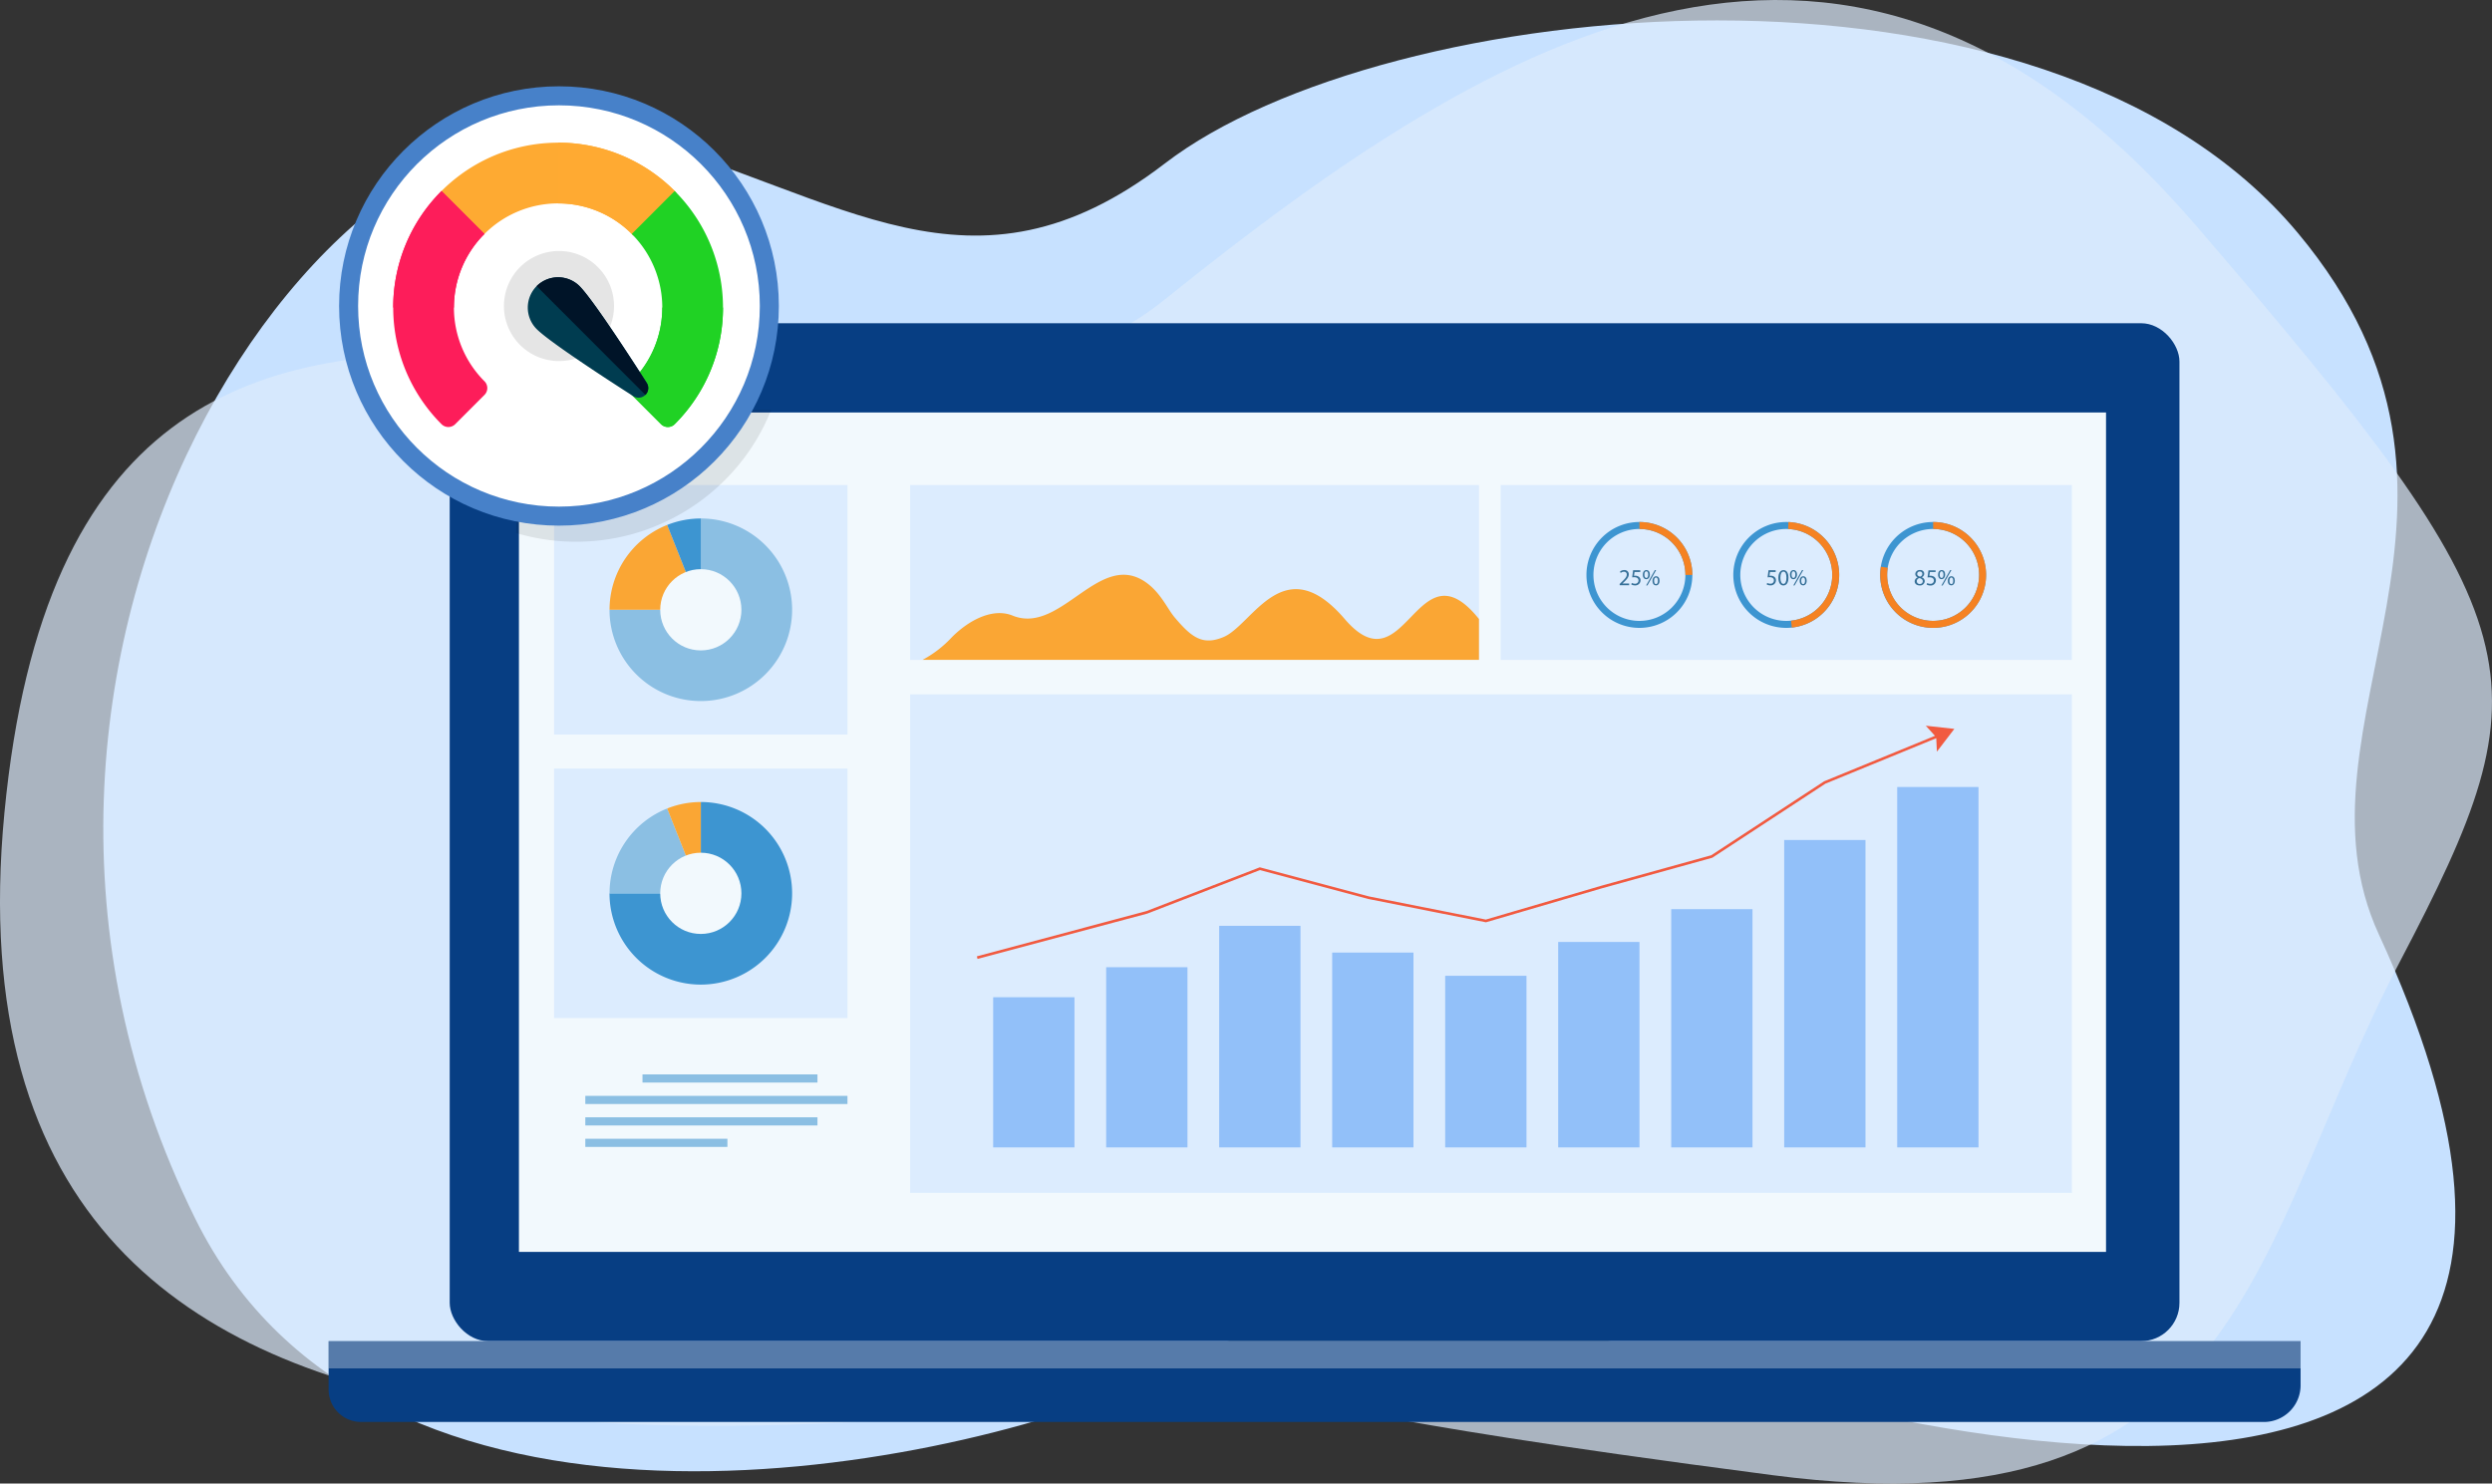
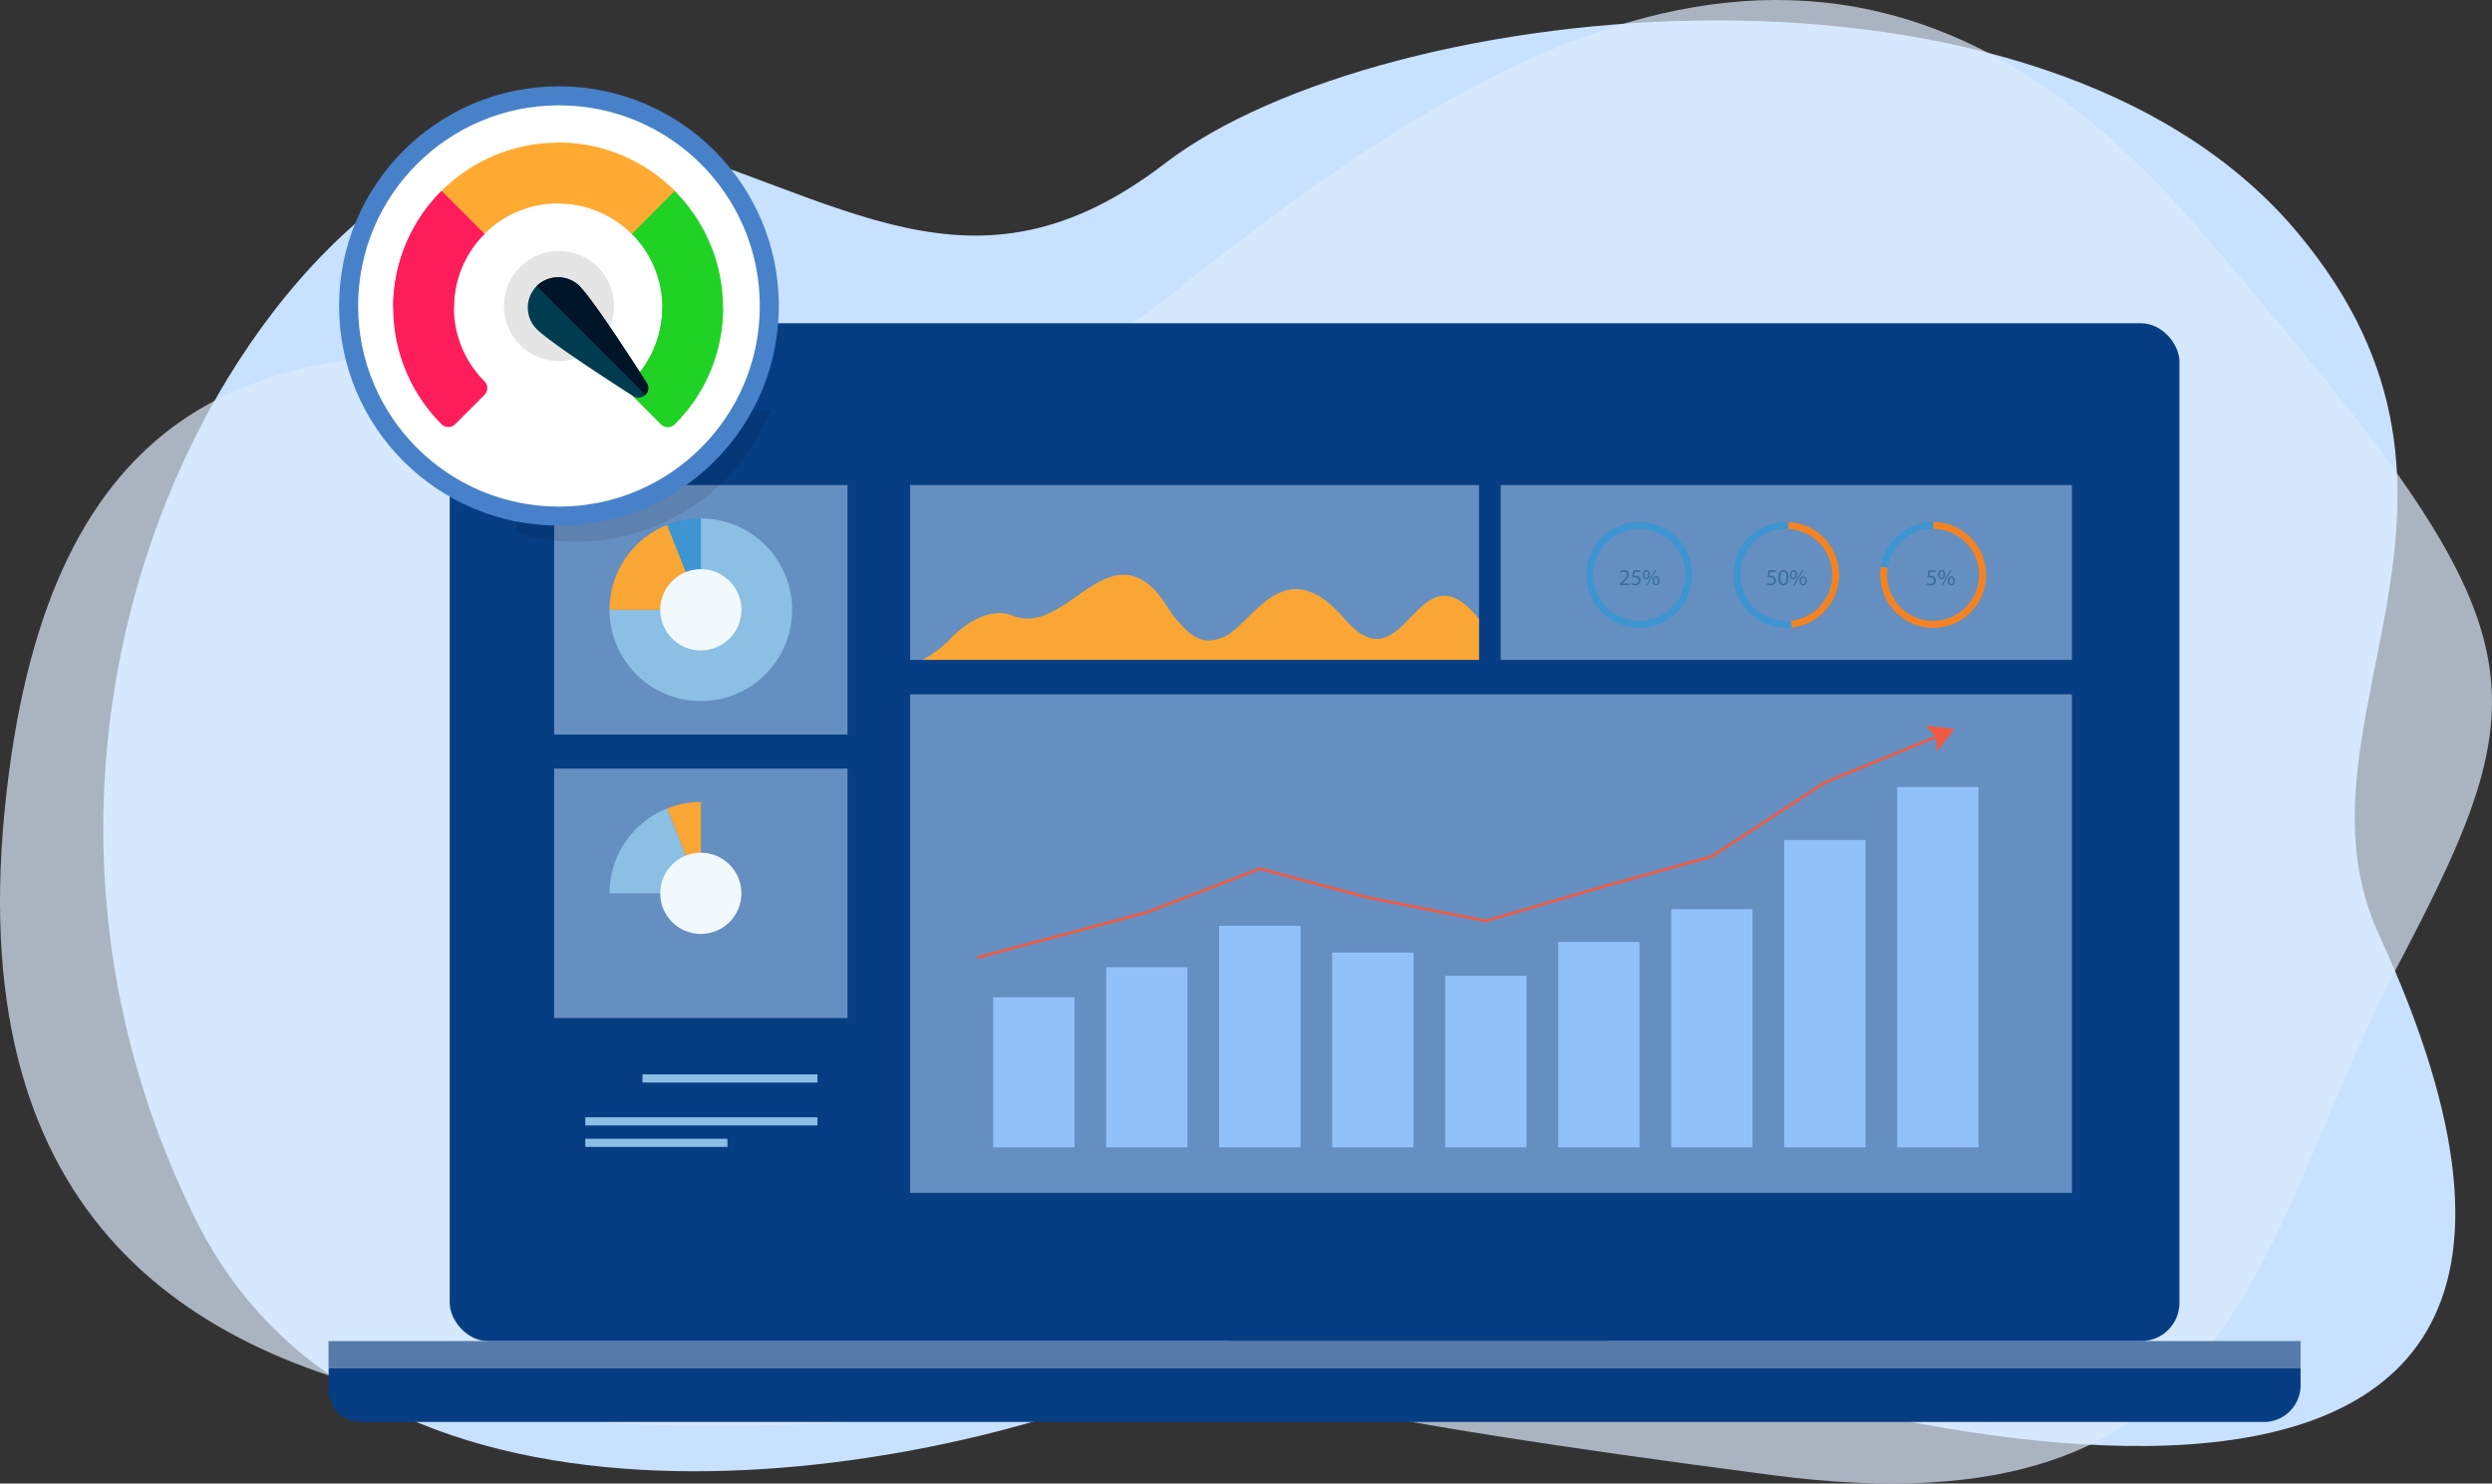
<svg xmlns="http://www.w3.org/2000/svg" width="262" height="156" viewBox="0 0 262 156">
  <rect x="0" y="0" width="262" height="156" fill="#333333" stroke="none" />
  <g id="High-Speed-OLAP-Dashboards" transform="translate(-326.934 -3144)">
    <path id="Path_10396" data-name="Path 10396" d="M153.849,607.987c-22.454,9.7-81.157,20.847-99.946-17.237C24.709,531.58,68.2,468.367,99.465,476.944c22.452,6.16,36.067,18.511,56.4,2.9,23-17.666,92.257-24.887,119.126,7.309,23.672,28.362-1.661,51.682,8.522,73.776,37.4,81.142-66.851,48.619-87.158,40.419S164.758,603.272,153.849,607.987Z" transform="translate(293.534 2681.347)" fill="#c7e1ff" />
    <path id="Path_10397" data-name="Path 10397" d="M167.661,610.649C131.6,609.8,29.19,634.1,37.4,548.748s86.513-25.4,122-53.961,72.1-49.957,108.395-7.793,37.128,47.523,21.462,77.409-16.1,60.515-65.963,54.01S181.7,610.981,167.661,610.649Z" transform="translate(290 2680.705)" fill="#ddecfd" opacity="0.7" />
    <g id="Group_14995" data-name="Group 14995" transform="translate(361.483 3154.075)">
      <g id="Group_14975" data-name="Group 14975" transform="translate(0 23.914)">
        <rect id="Rectangle_3995" data-name="Rectangle 3995" width="181.859" height="107.035" rx="4.028" transform="translate(12.732)" fill="#073e83" />
        <path id="Path_10398" data-name="Path 10398" d="M0,0H207.326V4.64a3.858,3.858,0,0,1-3.858,3.86H3.408A3.408,3.408,0,0,1,0,5.09Z" transform="translate(0 107.036)" fill="#073e83" />
        <rect id="Rectangle_3996" data-name="Rectangle 3996" width="207.326" height="2.867" transform="translate(0 107.036)" fill="#fff" opacity="0.32" />
-         <rect id="Rectangle_3997" data-name="Rectangle 3997" width="166.861" height="88.267" transform="translate(20.01 9.385)" fill="#f2f9fd" />
      </g>
      <g id="Group_14990" data-name="Group 14990" transform="translate(23.712 40.929)">
        <rect id="Rectangle_3998" data-name="Rectangle 3998" width="60.055" height="18.384" transform="translate(99.515)" fill="#c7e1ff" opacity="0.5" />
        <rect id="Rectangle_3999" data-name="Rectangle 3999" width="59.806" height="18.384" transform="translate(37.429)" fill="#c7e1ff" opacity="0.5" />
        <rect id="Rectangle_4000" data-name="Rectangle 4000" width="122.143" height="52.415" transform="translate(37.429 22.009)" fill="#c7e1ff" opacity="0.5" />
        <path id="Path_10399" data-name="Path 10399" d="M219.038,162.83a11.751,11.751,0,0,0,3.1-2.4c1.945-1.93,4.392-3.058,6.368-2.254,5.153,2.1,9.222-7.212,14.229-3.34,1.412,1.092,2.1,2.7,2.8,3.519,1.772,2.093,2.927,3,5.136,2.08,3.076-1.273,6.317-9.4,12.752-1.9s7.559-8.19,14.115,0v4.294Z" transform="translate(-180.305 -144.448)" fill="#faa634" />
        <g id="Group_14982" data-name="Group 14982" transform="translate(108.54 3.885)">
          <g id="Group_14977" data-name="Group 14977">
            <path id="Path_10400" data-name="Path 10400" d="M291.262,159.719a5.567,5.567,0,1,1,5.563-5.566A5.567,5.567,0,0,1,291.262,159.719Zm0-10.4a4.833,4.833,0,1,0,4.83,4.834,4.833,4.833,0,0,0-4.83-4.834Z" transform="translate(-285.698 -148.584)" fill="#3d95d1" />
-             <path id="Path_10401" data-name="Path 10401" d="M296.575,154.152h-.733a4.837,4.837,0,0,0-4.831-4.834v-.734a5.572,5.572,0,0,1,5.564,5.568Z" transform="translate(-285.447 -148.584)" fill="#f58222" />
            <g id="Group_14976" data-name="Group 14976" transform="translate(3.485 5.054)">
              <path id="Path_10402" data-name="Path 10402" d="M289.026,155v-.13l.165-.161c.4-.381.58-.583.582-.819a.279.279,0,0,0-.31-.306.534.534,0,0,0-.332.133l-.068-.15a.69.69,0,0,1,.443-.159.441.441,0,0,1,.479.456c0,.289-.209.523-.539.84l-.126.115v.005h.7V155Z" transform="translate(-289.026 -153.407)" fill="#367098" />
              <path id="Path_10403" data-name="Path 10403" d="M291.138,153.611h-.6l-.06.4a.79.79,0,0,1,.128-.009.66.66,0,0,1,.336.084.448.448,0,0,1,.224.4.542.542,0,0,1-.582.534.77.77,0,0,1-.391-.1l.053-.161a.7.7,0,0,0,.334.087.345.345,0,0,0,.371-.34c0-.2-.136-.347-.449-.347a1.6,1.6,0,0,0-.217.017l.1-.751h.749Z" transform="translate(-288.971 -153.406)" fill="#367098" />
              <path id="Path_10404" data-name="Path 10404" d="M292.09,153.874c0,.33-.174.495-.376.495s-.363-.157-.365-.473.171-.489.378-.489S292.09,153.577,292.09,153.874Zm-.573.015c-.005.2.069.352.2.352s.2-.15.2-.356c0-.191-.056-.349-.2-.349s-.2.156-.2.353Zm.182,1.137.92-1.619h.135l-.92,1.619Zm1.409-.5c0,.33-.174.494-.373.494s-.363-.156-.367-.47.171-.491.378-.491.362.165.362.464Zm-.573.015c0,.2.074.351.2.351s.2-.149.2-.356c0-.19-.057-.349-.2-.349s-.2.153-.2.351Z" transform="translate(-288.916 -153.407)" fill="#367098" />
            </g>
          </g>
          <g id="Group_14979" data-name="Group 14979" transform="translate(15.439)">
            <path id="Path_10405" data-name="Path 10405" d="M306.006,159.719a5.567,5.567,0,1,1,5.563-5.566,5.567,5.567,0,0,1-5.563,5.566Zm0-10.4a4.833,4.833,0,1,0,4.83,4.834,4.833,4.833,0,0,0-4.83-4.834Z" transform="translate(-300.441 -148.584)" fill="#3d95d1" />
            <path id="Path_10406" data-name="Path 10406" d="M306.325,159.689l-.076-.73a4.834,4.834,0,0,0-.309-9.637l.028-.734a5.568,5.568,0,0,1,.356,11.1Z" transform="translate(-300.181 -148.584)" fill="#f58222" />
            <g id="Group_14978" data-name="Group 14978" transform="translate(3.511 5.054)">
              <path id="Path_10407" data-name="Path 10407" d="M304.734,153.611h-.6l-.06.4A.79.79,0,0,1,304.2,154a.66.66,0,0,1,.336.084.446.446,0,0,1,.224.4.543.543,0,0,1-.582.534.763.763,0,0,1-.39-.1l.053-.161a.69.69,0,0,0,.334.087.346.346,0,0,0,.371-.34c0-.2-.137-.347-.45-.347a1.6,1.6,0,0,0-.217.017l.1-.751h.749Z" transform="translate(-303.794 -153.406)" fill="#367098" />
              <path id="Path_10408" data-name="Path 10408" d="M306.02,154.2c0,.532-.2.826-.544.826-.306,0-.513-.286-.518-.8s.227-.814.544-.814S306.02,153.7,306.02,154.2Zm-.849.024c0,.407.126.638.317.638.217,0,.32-.253.32-.653s-.1-.638-.317-.638C305.3,153.572,305.171,153.8,305.171,154.224Z" transform="translate(-303.739 -153.407)" fill="#367098" />
              <path id="Path_10409" data-name="Path 10409" d="M306.864,153.874c0,.33-.173.495-.375.495s-.363-.157-.367-.473.172-.489.378-.489S306.864,153.577,306.864,153.874Zm-.572.015c-.005.2.069.352.2.352s.2-.15.2-.356c0-.191-.056-.349-.2-.349s-.2.156-.2.353Zm.182,1.137.92-1.619h.134l-.919,1.619Zm1.408-.5c0,.33-.174.494-.373.494s-.363-.156-.366-.47.171-.491.378-.491.362.165.362.464Zm-.573.015c0,.2.074.351.2.351s.2-.149.2-.356c0-.19-.055-.349-.2-.349-.126,0-.2.153-.2.351Z" transform="translate(-303.684 -153.407)" fill="#367098" />
            </g>
          </g>
          <g id="Group_14981" data-name="Group 14981" transform="translate(30.879)">
            <path id="Path_10410" data-name="Path 10410" d="M320.749,159.719a5.567,5.567,0,1,1,5.563-5.566,5.567,5.567,0,0,1-5.563,5.566Zm0-10.4a4.833,4.833,0,1,0,4.831,4.834,4.833,4.833,0,0,0-4.831-4.834Z" transform="translate(-315.185 -148.584)" fill="#3d95d1" />
            <path id="Path_10411" data-name="Path 10411" d="M320.749,159.719a5.572,5.572,0,0,1-5.564-5.567,5.739,5.739,0,0,1,.067-.867l.725.113a4.923,4.923,0,0,0-.059.754,4.83,4.83,0,1,0,4.832-4.834v-.734a5.567,5.567,0,1,1,0,11.135Z" transform="translate(-315.185 -148.584)" fill="#f58222" />
            <g id="Group_14980" data-name="Group 14980" transform="translate(3.63 5.055)">
-               <path id="Path_10412" data-name="Path 10412" d="M319.392,154.166v-.006a.391.391,0,0,0-.2-.752.439.439,0,0,0-.485.417.389.389,0,0,0,.248.351v.007a.447.447,0,0,0-.311.419c0,.227.2.423.525.423a.482.482,0,0,0,.532-.455.435.435,0,0,0-.313-.4Zm-.482-.355a.249.249,0,0,1,.272-.25.243.243,0,0,1,.265.255.307.307,0,0,1-.239.284c-.179-.05-.3-.133-.3-.29Zm.27,1.062a.289.289,0,0,1-.313-.3.341.341,0,0,1,.282-.323c.212.061.345.152.345.342a.284.284,0,0,1-.313.28Z" transform="translate(-318.651 -153.408)" fill="#367098" />
              <path id="Path_10413" data-name="Path 10413" d="M320.59,154.088a.664.664,0,0,0-.337-.084.773.773,0,0,0-.127.009l.06-.4h.6v-.178h-.749l-.1.751a1.589,1.589,0,0,1,.217-.017c.313,0,.447.145.451.347a.346.346,0,0,1-.372.34.7.7,0,0,1-.334-.087l-.053.161a.767.767,0,0,0,.391.1.543.543,0,0,0,.582-.534A.445.445,0,0,0,320.59,154.088Z" transform="translate(-318.595 -153.406)" fill="#367098" />
              <path id="Path_10414" data-name="Path 10414" d="M322.345,154.026c-.207,0-.378.175-.378.492s.171.469.366.469.374-.163.374-.494C322.706,154.2,322.564,154.026,322.345,154.026Zm-.007.833c-.13,0-.206-.152-.2-.351s.072-.354.2-.354.2.158.2.349C322.541,154.71,322.478,154.859,322.338,154.859Z" transform="translate(-318.494 -153.378)" fill="#367098" />
              <path id="Path_10415" data-name="Path 10415" d="M322.248,153.408l-.919,1.619h.135l.92-1.619Z" transform="translate(-318.525 -153.408)" fill="#367098" />
              <path id="Path_10416" data-name="Path 10416" d="M321.734,153.874c0-.3-.145-.466-.363-.466s-.378.175-.378.488.171.473.365.473S321.734,154.2,321.734,153.874Zm-.573.016c0-.2.069-.355.2-.355s.2.159.2.349c0,.208-.063.357-.2.357s-.205-.152-.2-.351Z" transform="translate(-318.54 -153.408)" fill="#367098" />
            </g>
          </g>
        </g>
        <g id="Group_14984" data-name="Group 14984">
          <rect id="Rectangle_4001" data-name="Rectangle 4001" width="30.839" height="26.233" fill="#c7e1ff" opacity="0.5" />
          <g id="Group_14983" data-name="Group 14983" transform="translate(5.824 3.514)">
            <path id="Path_10417" data-name="Path 10417" d="M197.209,148.231v9.6h-9.6a9.6,9.6,0,1,0,9.6-9.6Z" transform="translate(-187.613 -148.231)" fill="#8bbfe3" />
            <path id="Path_10418" data-name="Path 10418" d="M187.613,157.8h9.6l-3.539-8.919a9.6,9.6,0,0,0-6.061,8.919Z" transform="translate(-187.613 -148.2)" fill="#faa634" />
            <path id="Path_10419" data-name="Path 10419" d="M193.4,148.914l3.539,8.919v-9.6a9.545,9.545,0,0,0-3.537.68Z" transform="translate(-187.34 -148.231)" fill="#3d95d1" />
            <ellipse id="Ellipse_2409" data-name="Ellipse 2409" cx="4.268" cy="4.271" rx="4.268" ry="4.271" transform="translate(5.328 5.332)" fill="#f2f9fd" />
          </g>
        </g>
        <g id="Group_14986" data-name="Group 14986" transform="translate(0 29.815)">
          <rect id="Rectangle_4002" data-name="Rectangle 4002" width="30.839" height="26.233" fill="#c7e1ff" opacity="0.5" />
          <g id="Group_14985" data-name="Group 14985" transform="translate(5.824 3.515)">
-             <path id="Path_10420" data-name="Path 10420" d="M197.209,176.683v9.6h-9.6a9.6,9.6,0,1,0,9.6-9.6Z" transform="translate(-187.613 -176.683)" fill="#3d95d1" />
            <path id="Path_10421" data-name="Path 10421" d="M187.613,186.253h9.6l-3.539-8.919a9.6,9.6,0,0,0-6.061,8.919Z" transform="translate(-187.613 -176.652)" fill="#8bbfe3" />
            <path id="Path_10422" data-name="Path 10422" d="M193.4,177.365l3.539,8.919v-9.6a9.545,9.545,0,0,0-3.537.68Z" transform="translate(-187.34 -176.683)" fill="#faa634" />
            <ellipse id="Ellipse_2410" data-name="Ellipse 2410" cx="4.268" cy="4.271" rx="4.268" ry="4.271" transform="translate(5.328 5.331)" fill="#f2f9fd" />
          </g>
        </g>
        <g id="Group_14988" data-name="Group 14988" transform="translate(44.438 25.31)">
          <g id="Group_14987" data-name="Group 14987" transform="translate(1.719 6.442)">
            <rect id="Rectangle_4003" data-name="Rectangle 4003" width="8.547" height="15.79" transform="translate(8.547 37.897) rotate(180)" fill="#92c0f9" />
            <rect id="Rectangle_4004" data-name="Rectangle 4004" width="8.547" height="18.948" transform="translate(20.428 37.897) rotate(180)" fill="#92c0f9" />
            <rect id="Rectangle_4005" data-name="Rectangle 4005" width="8.547" height="23.3" transform="translate(32.309 37.897) rotate(180)" fill="#92c0f9" />
            <rect id="Rectangle_4006" data-name="Rectangle 4006" width="8.547" height="20.487" transform="translate(44.19 37.897) rotate(180)" fill="#92c0f9" />
            <rect id="Rectangle_4007" data-name="Rectangle 4007" width="8.547" height="18.046" transform="translate(56.071 37.897) rotate(180)" fill="#92c0f9" />
            <rect id="Rectangle_4008" data-name="Rectangle 4008" width="8.547" height="21.602" transform="translate(67.951 37.897) rotate(180)" fill="#92c0f9" />
            <rect id="Rectangle_4009" data-name="Rectangle 4009" width="8.547" height="25.052" transform="translate(79.833 37.897) rotate(180)" fill="#92c0f9" />
            <rect id="Rectangle_4010" data-name="Rectangle 4010" width="8.547" height="32.324" transform="translate(91.713 37.897) rotate(180)" fill="#92c0f9" />
            <rect id="Rectangle_4011" data-name="Rectangle 4011" width="8.547" height="37.897" transform="translate(103.594 37.897) rotate(180)" fill="#92c0f9" />
          </g>
          <path id="Path_10423" data-name="Path 10423" d="M327.258,169.359l-3-.33.962,1.061-11.651,4.781L301.7,182.648l-11.6,3.216L278,189.411l-12.279-2.433-11.441-3.052-.044-.011-11.909,4.6-17.838,4.763.072.27,17.852-4.767,11.839-4.575,11.406,3.042,12.321,2.442.034.007,12.164-3.565,11.628-3.221,11.9-7.795,11.651-4.779.069,1.416Z" transform="translate(-224.485 -169.029)" fill="#f15a40" />
        </g>
        <g id="Group_14989" data-name="Group 14989" transform="translate(3.277 61.972)">
          <rect id="Rectangle_4012" data-name="Rectangle 4012" width="18.396" height="0.858" transform="translate(6.011)" fill="#8bbfe3" />
-           <rect id="Rectangle_4013" data-name="Rectangle 4013" width="27.561" height="0.858" transform="translate(0 2.256)" fill="#8bbfe3" />
          <rect id="Rectangle_4014" data-name="Rectangle 4014" width="24.407" height="0.858" transform="translate(0 4.511)" fill="#8bbfe3" />
          <rect id="Rectangle_4015" data-name="Rectangle 4015" width="14.94" height="0.858" transform="translate(0 6.767)" fill="#8bbfe3" />
        </g>
      </g>
      <g id="Group_14994" data-name="Group 14994" transform="translate(2.102)">
        <g id="Group_14992" data-name="Group 14992">
          <g id="Group_14991" data-name="Group 14991" transform="translate(17.628 33.039)" opacity="0.09">
            <path id="Path_10424" data-name="Path 10424" d="M109.149,494.834h0c.285-.427.553-.866.808-1.313h0a21.968,21.968,0,0,0,1.3-2.7H89.7a5.234,5.234,0,0,0-5.234,5.233v7.706a22.126,22.126,0,0,0,24.684-8.925Z" transform="translate(-84.465 -490.82)" />
          </g>
          <ellipse id="Ellipse_2411" data-name="Ellipse 2411" cx="22.117" cy="22.099" rx="22.117" ry="22.099" transform="translate(0 0)" fill="#fff" stroke="#4781c9" stroke-width="2" />
          <path id="Path_10425" data-name="Path 10425" d="M95.1,484.491a5.787,5.787,0,1,1-5.787-5.781,5.787,5.787,0,0,1,5.787,5.781Z" transform="translate(-67.195 -462.392)" fill="#e5e5e5" />
        </g>
        <g id="Group_14993" data-name="Group 14993" transform="translate(4.69 4.927)">
          <path id="Path_10426" data-name="Path 10426" d="M95.434,40.393a17.322,17.322,0,0,0-24.513,0,1.017,1.017,0,0,0,0,1.437L74,44.908a1.016,1.016,0,0,0,1.437,0,10.942,10.942,0,0,1,15.486,0,1.015,1.015,0,0,0,1.437,0l3.077-3.078a1.017,1.017,0,0,0,0-1.437Z" transform="translate(-65.841 -35.311)" fill="#feaa32" />
          <path id="Path_10427" data-name="Path 10427" d="M268.256,40.393A17.22,17.22,0,0,0,256,35.311V41.7a10.877,10.877,0,0,1,7.743,3.211,1.015,1.015,0,0,0,1.437,0l3.077-3.078a1.017,1.017,0,0,0,0-1.437Z" transform="translate(-238.663 -35.311)" fill="#ffaa32" />
          <path id="Path_10428" data-name="Path 10428" d="M9.593,130.331a10.95,10.95,0,0,1,0-15.49L5.08,110.325a17.335,17.335,0,0,0,0,24.521,1.016,1.016,0,0,0,1.437,0l3.077-3.078a1.016,1.016,0,0,0,0-1.437Z" transform="translate(0 -105.243)" fill="#fd1d5a" />
          <path id="Path_10429" data-name="Path 10429" d="M366.242,130.331a10.95,10.95,0,0,0,0-15.49l4.513-4.515a17.335,17.335,0,0,1,0,24.521,1.016,1.016,0,0,1-1.437,0l-3.077-3.078a1.016,1.016,0,0,1,0-1.437Z" transform="translate(-341.162 -105.243)" fill="#20d224" />
          <path id="Path_10430" data-name="Path 10430" d="M6.384,122.583a10.884,10.884,0,0,1,3.21-7.743L5.08,110.325A17.229,17.229,0,0,0,0,122.585Z" transform="translate(0 -105.243)" fill="#fd1d5a" />
          <path id="Path_10431" data-name="Path 10431" d="M366.242,299.026a10.9,10.9,0,0,0,3.21-7.747h6.384a17.229,17.229,0,0,1-5.08,12.26,1.016,1.016,0,0,1-1.437,0l-3.077-3.078a1.016,1.016,0,0,1,0-1.437Z" transform="translate(-341.162 -273.939)" fill="#20d224" />
          <path id="Path_10432" data-name="Path 10432" d="M209.824,245.128a3.2,3.2,0,0,0,0,4.515c1.572,1.573,9.3,6.508,10.175,7.065a1.016,1.016,0,0,0,1.4-1.4c-.557-.876-5.491-8.6-7.063-10.178a3.2,3.2,0,0,0-4.514,0Z" transform="translate(-194.744 -230.044)" fill="#003c50" />
          <path id="Path_10433" data-name="Path 10433" d="M222.673,245.128l11.438,11.442a1.016,1.016,0,0,0,.139-1.264c-.557-.876-5.491-8.6-7.063-10.178A3.2,3.2,0,0,0,222.673,245.128Z" transform="translate(-207.593 -230.044)" fill="#001428" />
        </g>
      </g>
    </g>
  </g>
</svg>